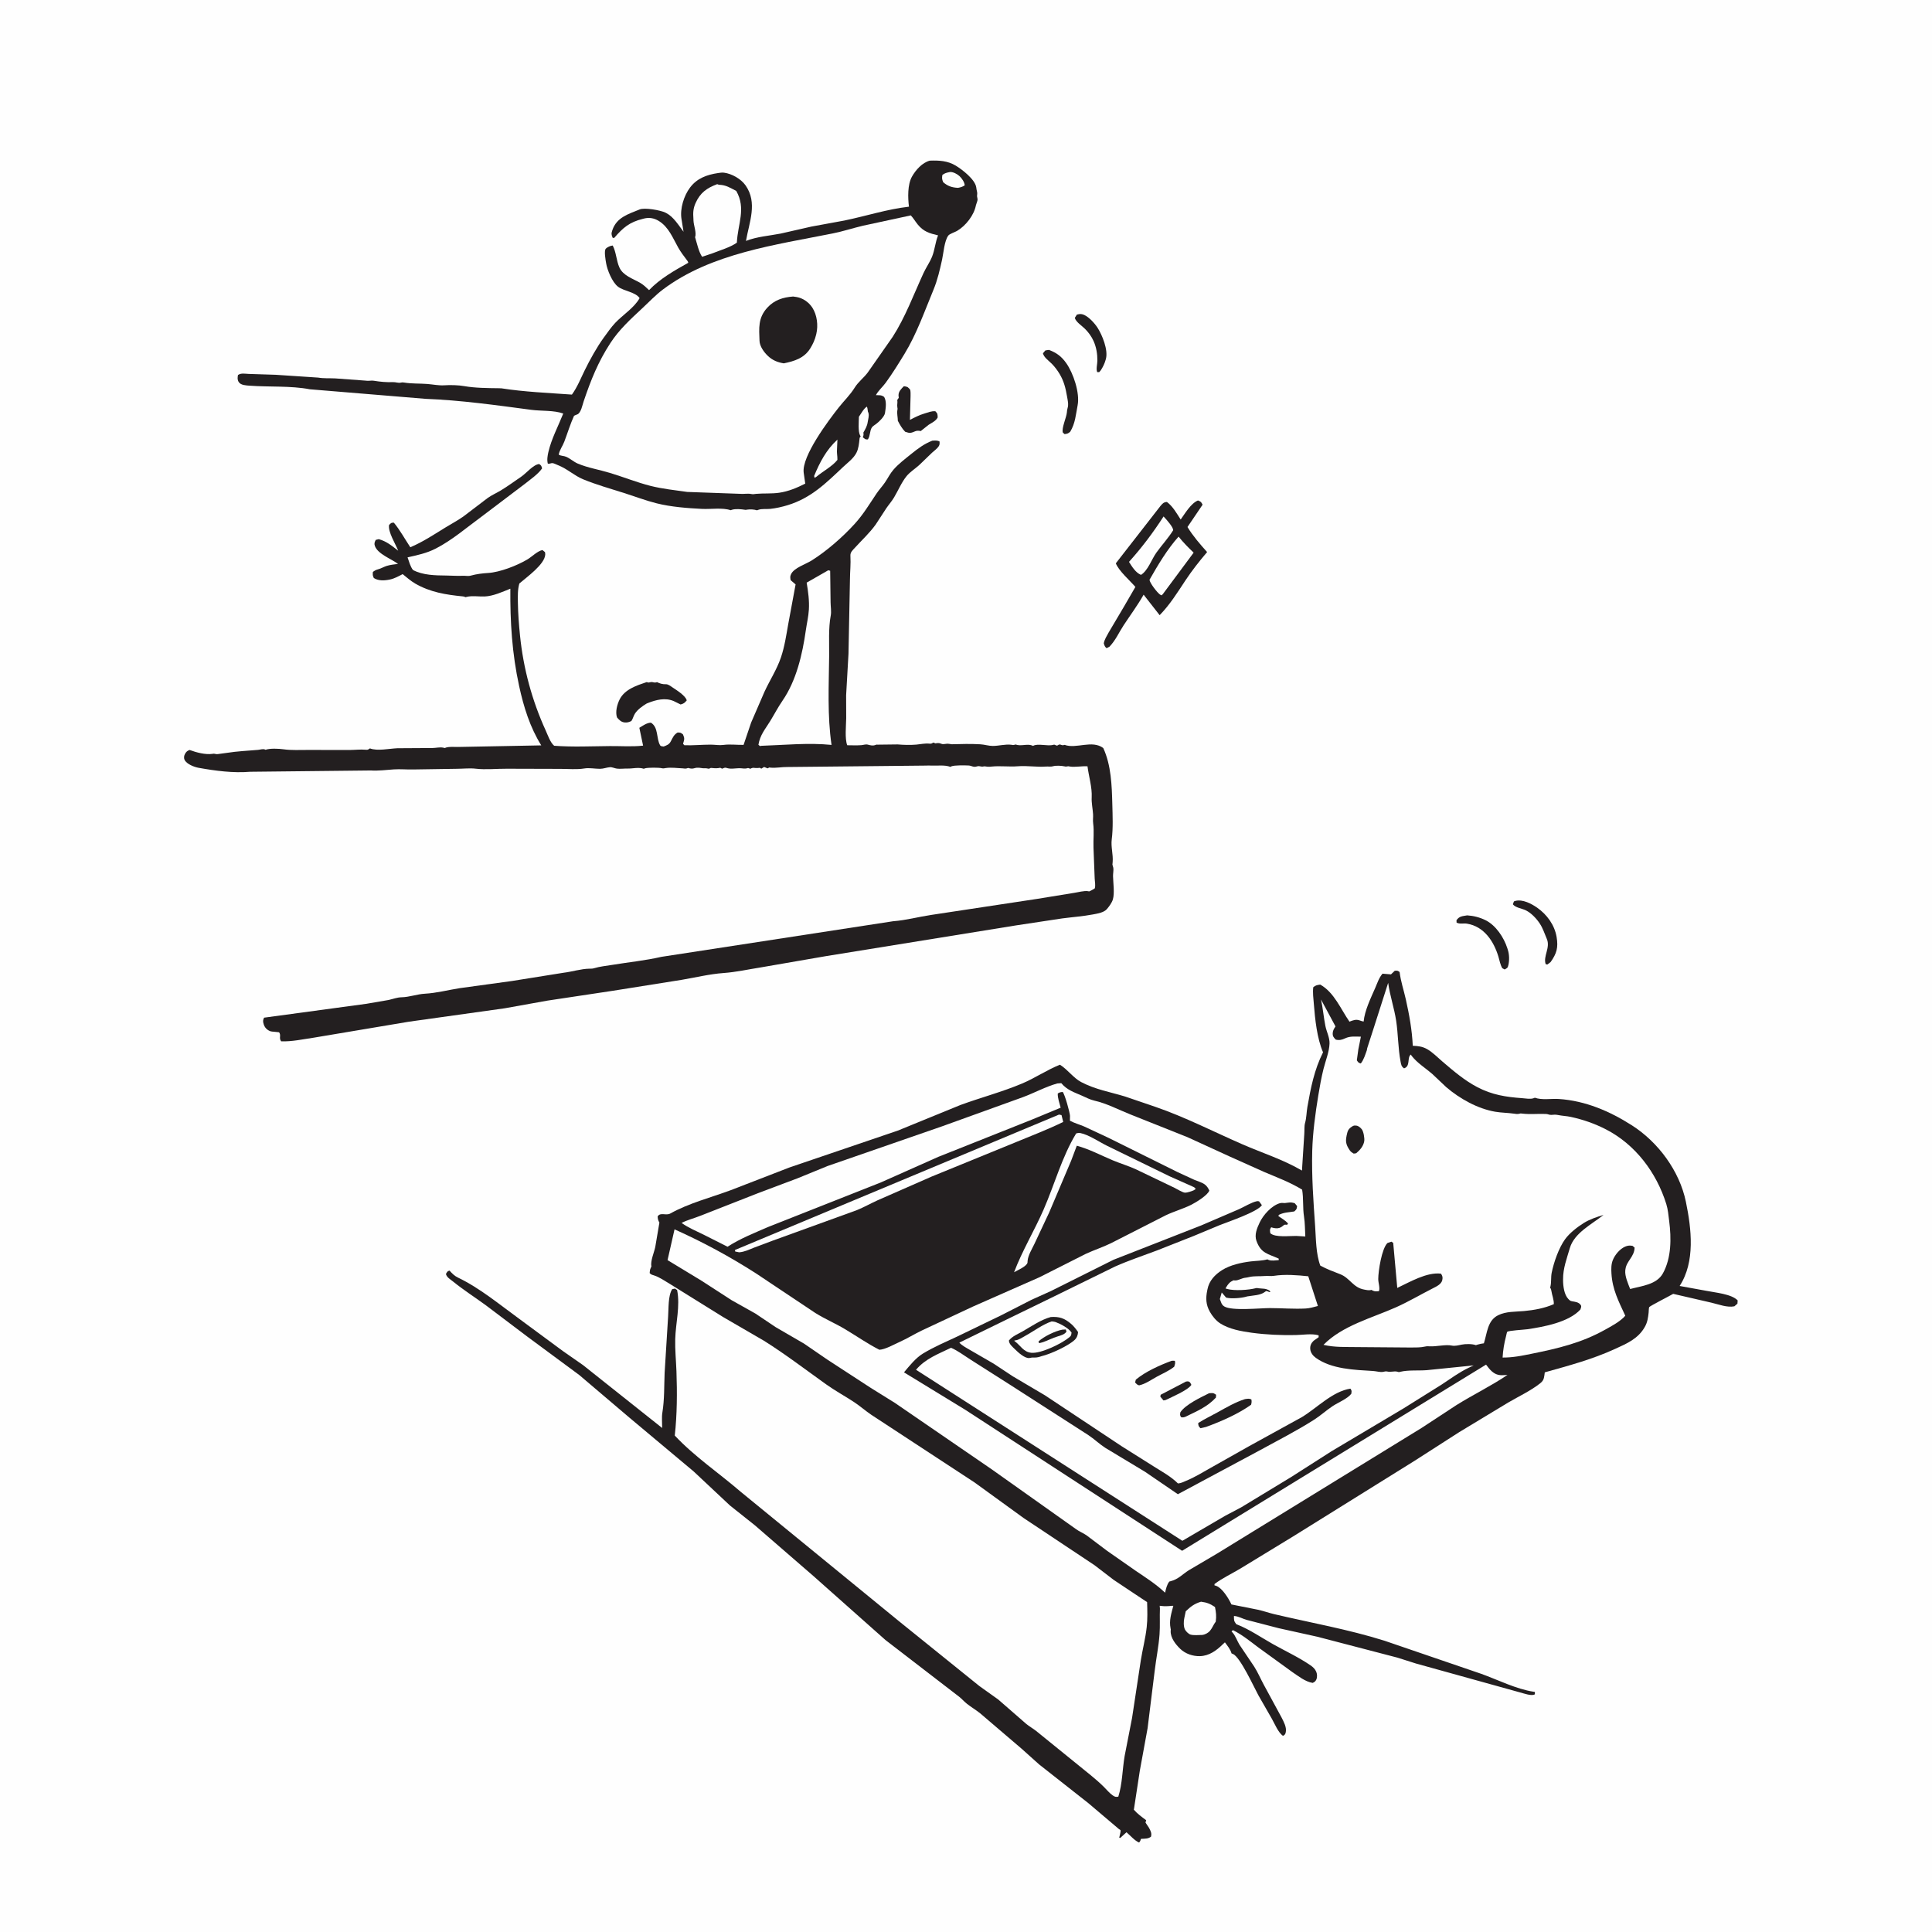
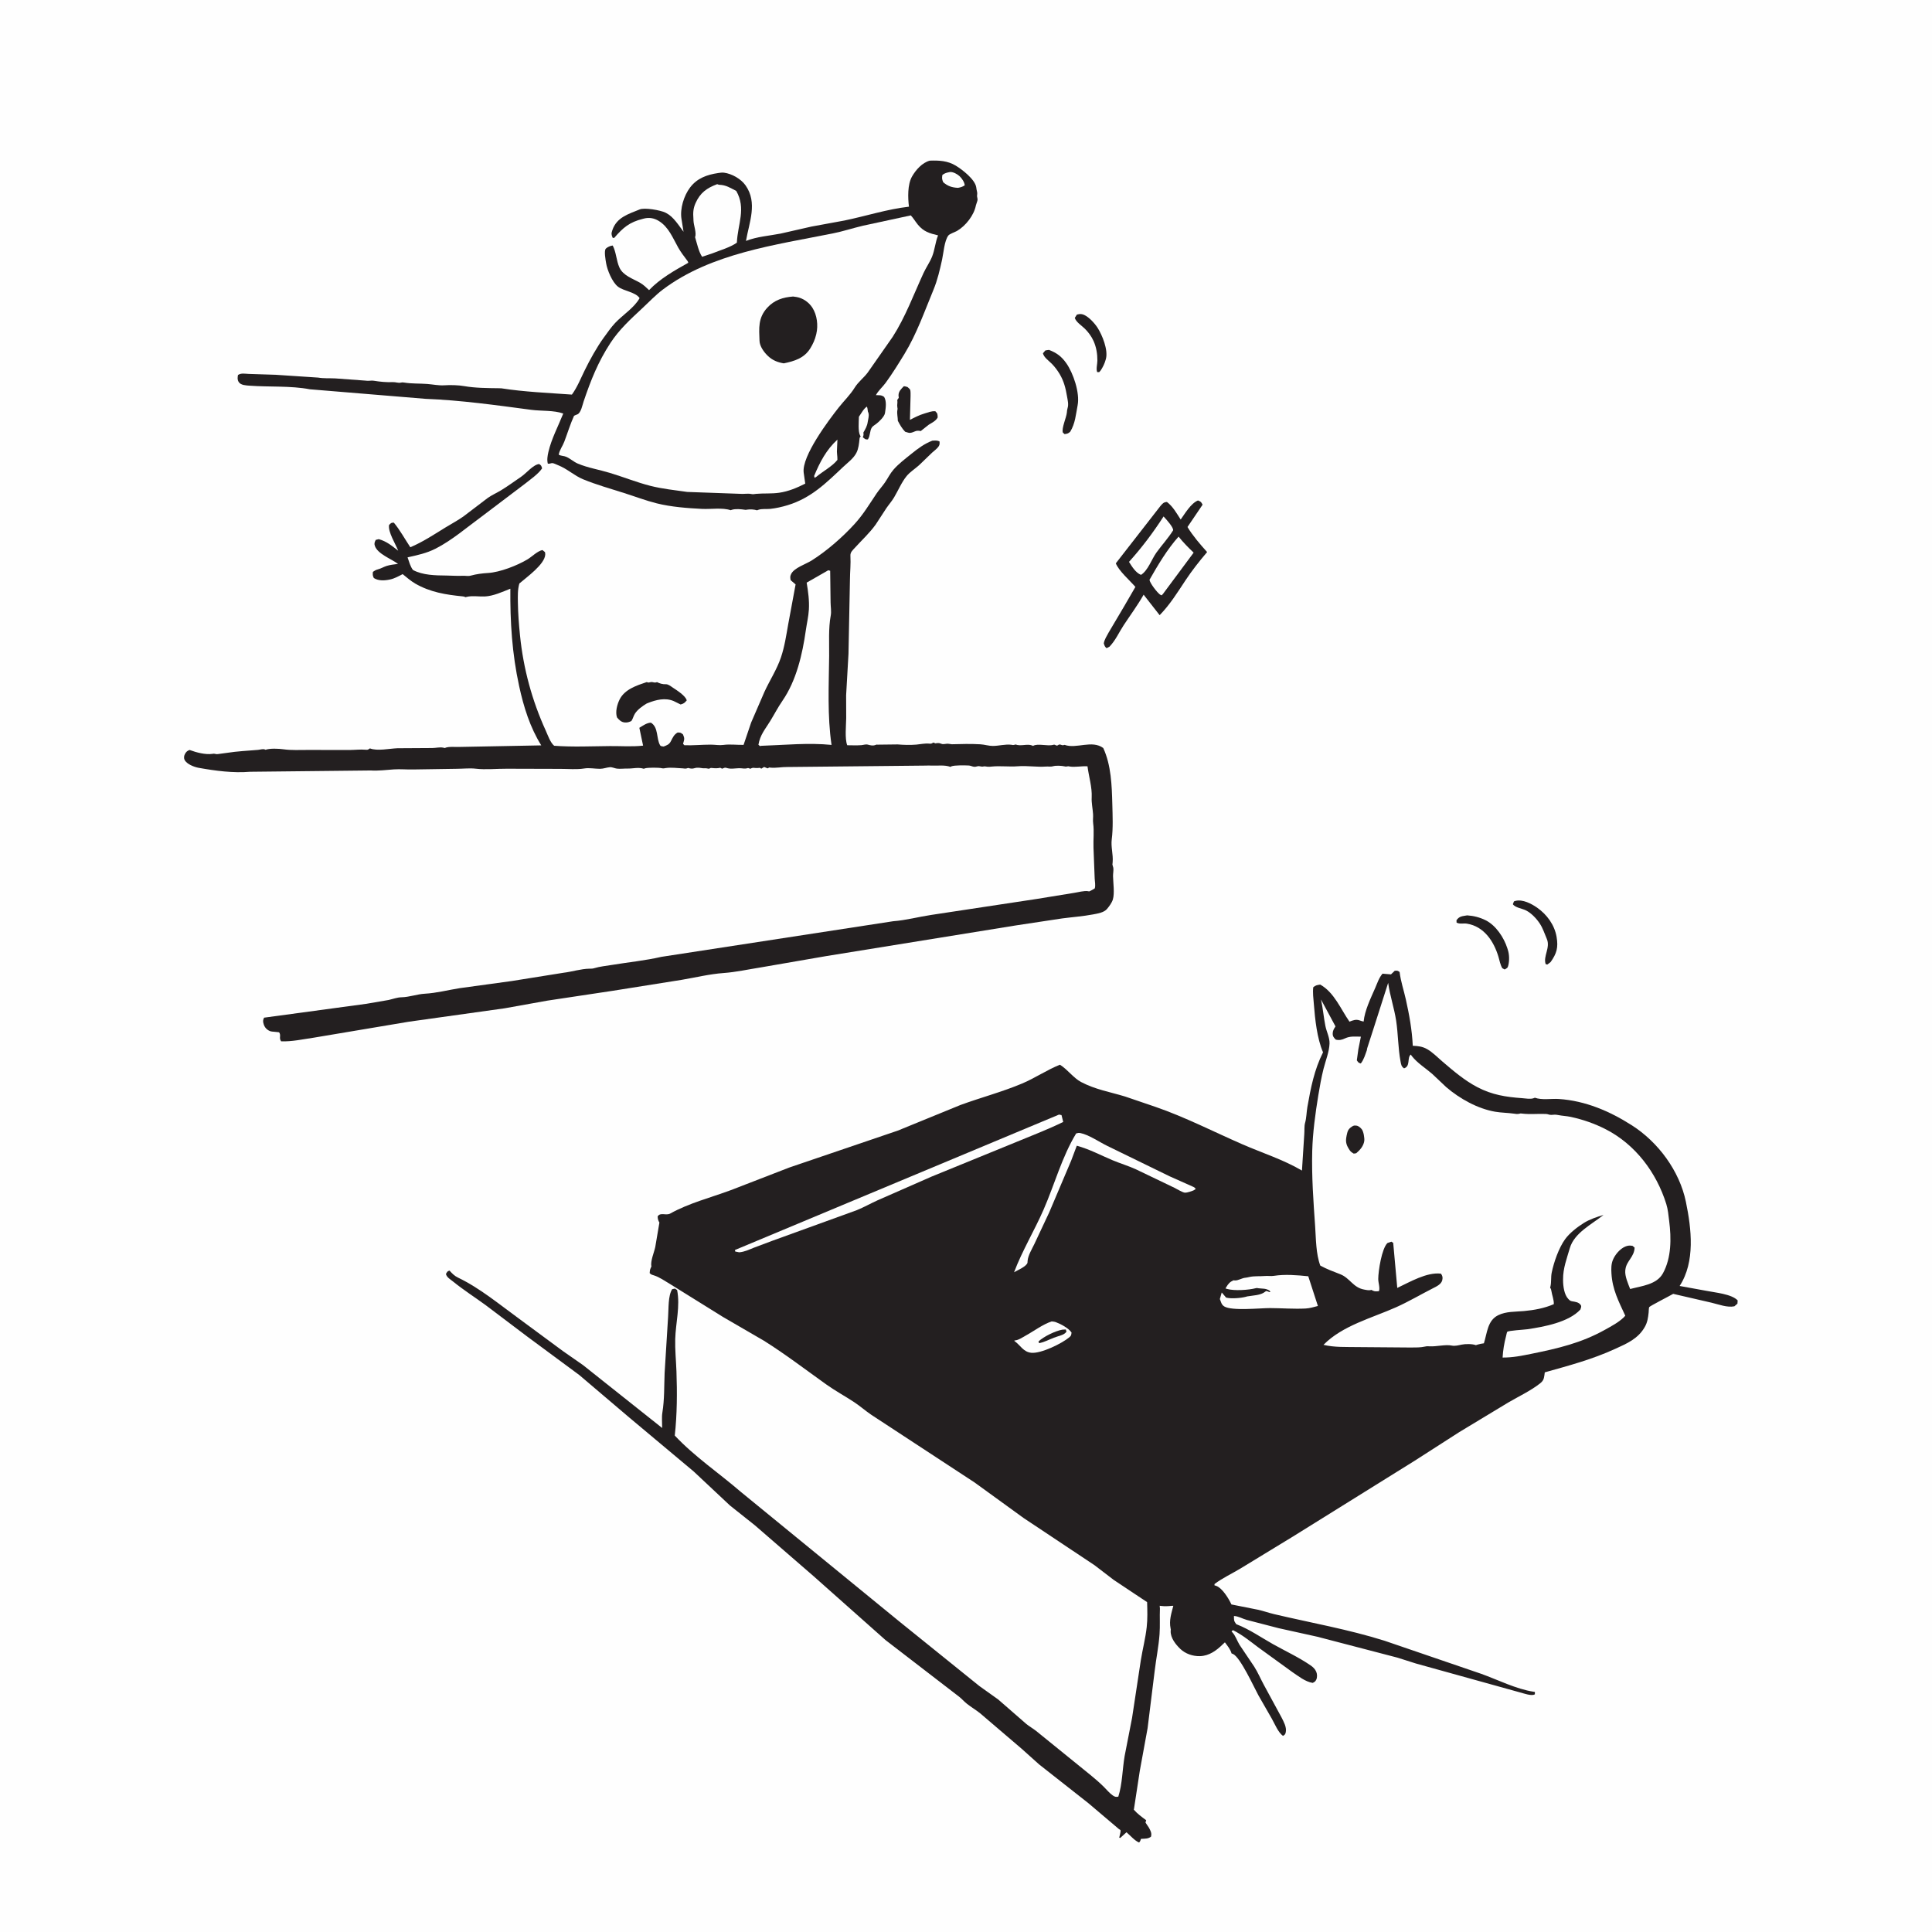
<svg xmlns="http://www.w3.org/2000/svg" version="1.1" style="display: block;" viewBox="0 0 2048 2048" width="1024" height="1024">
  <path transform="translate(0,0)" fill="rgb(254,254,254)" d="M -0 -0 L 2048 0 L 2048 2048 L -0 2048 L -0 -0 z" />
  <path transform="translate(0,0)" fill="rgb(35,31,32)" d="M 1141.55 333.5 C 1143.68 332.99 1145.13 332.609 1147.32 333.153 C 1153.29 334.642 1160.4 342.651 1163.5 347.494 C 1168.48 355.299 1174.76 370.873 1172.36 380.237 L 1172 381.5 C 1170.84 385.668 1169.22 388.846 1166.91 392.5 L 1165.19 394.5 L 1163.11 394.5 C 1161.68 391.301 1163.25 385.922 1163.27 382.333 C 1163.32 375.165 1162.18 368.162 1159.25 361.566 C 1157.1 356.723 1153.66 352.027 1149.87 348.332 C 1146.47 345.025 1140.68 341.396 1139.32 337 L 1141.55 333.5 z" />
  <path transform="translate(0,0)" fill="rgb(35,31,32)" d="M 1604.85 955.5 L 1606.59 954.935 C 1614.22 953.143 1623.37 957.942 1629.37 962.129 C 1639.81 969.414 1647.92 980.478 1650.06 993.199 C 1651.96 1004.46 1650.2 1010.69 1643.67 1019.87 L 1640.3 1022.42 L 1638.5 1022.07 C 1635.53 1013.83 1643.7 1004.49 1639.7 995.318 C 1637.25 989.688 1635.67 984.198 1632.21 978.984 C 1628.7 973.68 1623.37 968.021 1617.64 965.086 C 1613.59 963.012 1606.23 962.253 1603.7 958.5 L 1604.85 955.5 z" />
  <path transform="translate(0,0)" fill="rgb(35,31,32)" d="M 1555.25 970.325 C 1562.1 970.759 1568.68 972.437 1574.85 975.515 C 1585.75 980.963 1594.19 993.796 1597.81 1005.1 L 1598.35 1006.84 C 1599.96 1011.62 1600.1 1018.04 1598.95 1023 C 1598.23 1026.16 1597.67 1026.13 1595 1027.69 L 1592.5 1026.33 C 1590.36 1022.75 1589.6 1018.15 1588.4 1014.15 C 1583.53 997.886 1573.17 982.028 1555 979.112 C 1551.3 978.518 1547.45 979.843 1544.03 978 L 1543.93 975.5 C 1547.03 971.039 1550.12 971.266 1555.25 970.325 z" />
  <path transform="translate(0,0)" fill="rgb(35,31,32)" d="M 958.015 409.5 C 959.284 409.365 960.711 409.934 961.948 410.241 C 962.877 411.182 964.112 411.899 964.737 413.065 C 965.404 414.309 965.228 418.514 965.235 419.965 L 964.558 445.087 C 969.58 442.503 974.432 439.964 979.873 438.367 C 983.816 437.21 987.328 435.597 991.5 435.95 C 994.122 438.574 993.752 438.951 993.986 442.5 C 992.129 446.183 987.894 448.116 984.495 450.236 L 976 456.95 C 970.389 455.556 969.395 458.475 964.5 458.891 C 963.326 458.991 960.752 457.984 959.5 457.681 C 956.079 454.166 954.029 450.369 951.747 446.097 C 951.735 442.369 950.638 438.547 951.234 434.883 C 951.547 432.963 951.59 433.817 951.206 431.562 C 950.753 428.897 951.687 427.057 951.126 424 L 952.71 421.713 L 952.461 419.063 C 952.443 414.934 955.351 412.248 958.015 409.5 z" />
  <path transform="translate(0,0)" fill="rgb(35,31,32)" d="M 1108.1 371.5 C 1109.35 371.195 1110.72 371.091 1112 370.914 C 1120.06 374.038 1125.17 377.753 1130.23 384.886 C 1137.73 395.468 1144.88 416.537 1142.33 429.614 C 1140.4 439.552 1139.88 448.671 1134.5 457.618 C 1132.43 459.56 1131.28 459.811 1128.5 460.191 L 1126.64 458.5 C 1125.22 453.701 1130.38 442.824 1130.94 437.23 C 1131.09 435.713 1131.14 434.356 1131.61 432.898 C 1132.98 428.604 1131.8 424.332 1131.06 420 C 1129.61 411.513 1127.82 404.2 1123.38 396.68 C 1121.05 392.736 1118.2 388.912 1114.99 385.648 C 1111.91 382.518 1106.53 378.871 1105.55 374.5 L 1108.1 371.5 z" />
  <path transform="translate(0,0)" fill="rgb(35,31,32)" d="M 685.473 723.065 C 687.908 723.631 686.96 723.696 689.354 723.156 C 692.494 722.449 693.089 724.323 696.5 723.077 C 699.238 724.546 702.655 725.477 705.778 725.316 C 708.275 725.187 710.821 727.306 712.903 728.688 C 717.215 731.551 726.988 737.654 727.953 742.5 C 725.51 745.185 725.135 745.72 721.5 746.782 L 714.096 743.147 C 705.141 739.335 695.41 741.816 686.812 745.233 L 685.484 745.774 C 681.204 748.294 675.717 752.252 673.053 756.5 C 671.497 758.979 670.972 761.766 669.291 764.312 C 667.012 765.392 665.192 766.024 662.624 765.87 C 658.655 765.632 656.486 763.376 654.055 760.5 C 652.081 754.725 654.14 746.804 656.833 741.441 C 662.223 730.707 674.848 726.625 685.473 723.065 z" />
  <path transform="translate(0,0)" fill="rgb(35,31,32)" d="M 1269.91 530.5 C 1273.14 531.879 1273.14 531.909 1274.8 535 L 1258.78 558.654 C 1264.47 568.058 1272.27 577.072 1279.6 585.222 C 1271.74 594.35 1263.51 604.867 1256.85 614.898 C 1248.05 628.144 1240.45 640.613 1229.28 652.121 L 1212.29 630.392 C 1205.93 641.655 1198.23 651.98 1191.14 662.768 C 1185.92 670.704 1182.8 678.432 1176.11 685.5 C 1175.15 686.111 1174.02 686.569 1173 687.066 C 1170.97 685.42 1170.92 684.51 1170.06 682 C 1170.72 677.947 1173.23 674.191 1175.15 670.586 L 1191.32 643.264 L 1203.57 622.15 C 1197.66 615.317 1186.01 605.257 1182.81 597.148 L 1230.01 536.5 C 1232.42 533.763 1233.31 532.366 1237 532.095 C 1243.33 536.877 1247.31 544.154 1251.57 550.731 C 1256.17 544.277 1262.38 533.579 1269.91 530.5 z" />
  <path transform="translate(0,0)" fill="rgb(254,254,254)" d="M 1233.43 547.476 L 1234.62 548.76 C 1237.01 551.395 1243.77 558.857 1243.59 562.102 C 1238.32 570.61 1231.58 577.752 1225.79 585.84 C 1220.8 592.796 1216.88 604.85 1209.5 609.385 C 1203.88 607.135 1199.89 600.568 1196.78 595.607 C 1210.46 580.427 1222.33 564.641 1233.43 547.476 z" />
  <path transform="translate(0,0)" fill="rgb(254,254,254)" d="M 1249.34 568.822 C 1254.26 575.008 1259.59 580.386 1265.31 585.823 L 1232.87 629.5 L 1231.4 631.097 L 1229.7 630.3 C 1226.54 628.023 1219.03 618.292 1218.51 614.626 C 1227.52 598.833 1237.2 582.454 1249.34 568.822 z" />
  <path transform="translate(0,0)" fill="rgb(35,31,32)" d="M 988.298 467.119 C 991.312 467.037 993.274 466.582 995.973 468 C 996.031 470.158 996.239 471.276 995.005 473.172 C 993.347 475.718 990.233 477.811 987.995 479.89 L 974.225 493.154 C 970.069 496.908 964.694 500.251 961.145 504.551 C 955.833 510.986 952.088 519.967 947.807 527.185 C 945.373 531.29 942.3 534.729 939.612 538.627 L 928.232 556.089 C 921.598 565.266 913.634 572.482 906.126 580.772 C 903.681 583.471 901.233 585.381 901.475 589.295 C 901.996 597.694 901.006 606.294 900.975 614.752 L 899.433 693.086 L 896.929 737 L 897.008 761.403 C 896.88 769.398 895.408 782.734 898.076 789.99 C 902.977 790.01 908.121 790.26 913 789.903 C 915.241 789.739 917.64 788.755 919.837 789.319 C 922.482 789.996 924.835 790.723 927.537 789.861 C 929.64 789.19 928.405 789.308 930.821 789.366 L 951.5 789.117 C 957.835 789.675 965.037 789.866 971.402 789.313 C 975.818 788.929 980.742 787.779 985.156 788.28 C 987.425 788.537 987.528 788.138 989.5 787.126 L 991.5 788.004 C 993.97 787.61 995.398 787.375 997.75 788.396 C 1000.32 789.513 1002.66 787.972 1005.89 788.5 L 1009 788.934 C 1019.1 788.638 1029.11 788.411 1039.27 788.99 C 1043.74 789.244 1048.01 790.737 1052.5 790.728 C 1058.82 790.715 1066.04 788.62 1072.16 789.502 C 1074.12 789.785 1073.72 789.946 1075.53 789.508 L 1076.5 789.174 C 1082.13 791.371 1088.76 788.176 1094.08 790.223 L 1095 790.711 C 1099.99 787.674 1110.36 791.289 1116.39 789.575 C 1118.75 788.904 1118.53 790.287 1120.5 790.312 C 1121.41 790.323 1122.09 789.202 1123 789.214 C 1125.69 789.251 1125.25 790.627 1128.5 789.577 C 1140.89 794.163 1157.54 784.026 1169.5 792.936 C 1177.93 811.242 1178.58 832.622 1179.1 852.5 C 1179.41 864.588 1180.04 877.761 1178.5 889.728 C 1177.47 897.759 1180.14 905.796 1179.47 913.811 L 1179.22 916.5 L 1180.17 920 C 1180.56 922.574 1179.81 925.984 1179.86 928.705 C 1179.99 935.628 1181.67 946.965 1179.67 953.5 C 1178.56 957.127 1175.86 960.652 1173.48 963.533 C 1170.33 967.338 1163.62 968.391 1158.92 969.28 C 1148 971.346 1136.92 972.129 1125.91 973.574 L 1077 980.966 L 875.68 1013.52 L 806.403 1025.5 C 793.333 1027.55 780.217 1030.5 767 1031.45 C 752.246 1032.51 737.306 1036.18 722.688 1038.65 L 650 1050.21 L 580.256 1060.71 L 535 1068.83 L 433.5 1083.04 L 332.854 1099.94 C 321.454 1101.57 309.497 1104.28 298 1103.84 C 295.33 1100.09 298.298 1097.72 295.853 1094.25 L 291 1093.74 C 289.392 1093.58 287.502 1093.57 286 1092.92 C 282.721 1091.49 280.543 1089.06 279.5 1085.66 C 278.635 1082.84 278.637 1081.32 279.926 1078.77 L 388.5 1064.05 L 412 1060.01 C 416.387 1059.03 421.047 1057.24 425.549 1057.16 C 433.987 1057 442.148 1053.82 450.34 1053.38 C 462.696 1052.71 475.086 1049.42 487.295 1047.5 L 542.5 1039.93 L 597.324 1031.16 C 606.395 1030.09 615.85 1026.97 624.957 1026.84 C 626.814 1026.82 627.937 1026.91 629.773 1026.35 C 635.897 1024.5 642.669 1023.85 649 1022.81 C 666.199 1019.99 684.197 1018.21 701.133 1014.29 L 946.715 976.557 C 960.291 975.55 973.757 971.858 987.21 969.848 L 1099.07 952.908 L 1138.65 946.467 C 1143.01 945.828 1149.06 944.046 1153.37 944.689 L 1154.5 944.97 C 1156.66 944.077 1158.51 942.941 1160.5 941.74 C 1161.49 938.44 1160.53 934.471 1160.4 931 L 1159.15 898.582 C 1158.83 890.33 1159.93 881.09 1158.82 873 C 1158.3 869.222 1158.93 866.708 1158.69 863.027 C 1158.32 857.166 1156.93 851.156 1157.24 845.286 C 1157.8 834.593 1154.15 823.049 1152.79 812.322 C 1146.87 811.888 1139.43 813.483 1133.99 812.539 C 1132.01 812.196 1133.01 812.193 1131.05 812.448 C 1129.37 812.666 1130.14 812.735 1128.71 812.42 C 1125.34 811.679 1119.33 811.302 1116.05 812.307 C 1113.89 812.972 1111.27 812.4 1108.91 812.575 C 1098.81 813.327 1088.95 811.463 1079 812.268 C 1069.75 813.017 1060.22 811.651 1051.02 812.601 C 1049.62 812.745 1048.31 812.911 1046.9 812.747 L 1043.82 812.346 C 1042.55 812.333 1041.84 812.833 1040.47 812.596 C 1038.45 812.247 1037.39 811.847 1035.34 812.494 C 1031.69 813.646 1030.11 811.642 1026.75 811.464 C 1022.94 811.264 1011.81 811.064 1008.6 812.321 L 1007.5 812.919 C 1001.51 810.665 993.833 811.804 987.5 811.581 C 985.472 811.51 983.787 811.365 981.745 811.559 L 834.75 813.06 C 828.712 812.928 822.435 814.385 816.5 813.702 L 815.5 813.55 L 813.693 814.5 L 810 813.017 L 807 814.828 L 805.5 813.893 C 803.969 814.075 802.509 814.276 800.965 814.118 C 799.227 813.94 798.188 813.673 796.5 814.382 L 795.5 814.928 L 793 814.121 C 789.197 815.34 787.117 814.236 783.326 814.332 C 778.464 814.454 774.528 815.548 769.825 813.929 C 768.311 813.408 766.985 814.333 765.5 814.851 L 763.5 813.871 C 760.361 814.591 757.922 814.449 754.721 814.108 C 753.109 813.936 752.918 814.244 751.5 814.915 L 748.64 814.409 L 745.5 814.418 C 742.038 814.05 739.882 813.271 736.326 814.277 C 734.158 814.89 732.86 814.92 730.662 814.384 L 729.5 814.061 C 727.951 814.631 727.155 814.857 725.474 814.689 L 723.953 814.5 C 717.949 814.298 711.708 813.261 705.631 814.183 C 704.077 814.418 703.285 814.745 701.688 814.361 C 698.385 813.565 686.904 813.536 683.61 814.489 L 682.5 814.936 C 676.699 813.029 671.062 814.828 665.149 814.708 C 661.573 814.636 657.47 815.2 654 814.785 C 651.531 814.49 649.026 813.075 646.541 813.261 C 642.961 813.529 639.798 814.971 636 814.972 C 630.484 814.973 624.717 813.722 619.25 814.623 C 611.363 815.923 602.263 815.03 594.172 815.046 L 537.344 814.887 C 526.886 814.819 514.563 816.075 504.338 814.858 C 498.056 814.111 491.102 814.91 484.73 814.951 L 438.436 815.666 C 431.511 815.87 424.193 815.116 417.379 815.594 C 409.976 816.113 400.415 817.29 393.126 816.729 L 265 818.108 C 247.075 819.624 228.197 817.078 210.5 813.91 C 205.876 813.083 197.847 810.003 195.691 805.5 C 194.653 803.331 195.064 801.028 196.206 799 C 197.442 796.807 198.688 795.801 201 795 C 208.142 797.659 217.722 800.213 225.373 799.113 L 226.5 798.939 C 228.072 799.007 229.038 799.6 230.719 799.384 L 240.5 798.067 C 251.416 796.344 262.511 795.828 273.5 794.9 C 275.893 794.698 278.194 793.704 280.571 794.385 L 281.5 794.792 C 286.307 793.128 295.335 793.565 300.515 794.286 C 309.07 795.476 318.043 794.926 326.674 794.961 L 370.696 795.02 C 376.201 794.991 382.035 794.243 387.469 794.736 C 390.176 794.982 389.968 794.661 392.175 793.324 C 399.921 796.403 412.896 793.49 421.264 793.162 L 458.327 792.935 C 462 792.909 466.299 791.799 469.812 792.54 L 471.5 792.935 C 475.505 790.929 483.975 792.144 488.706 791.752 L 573.758 790.133 C 561.735 770.765 555.148 749.463 550.326 727.347 C 542.754 692.621 540.732 659.398 540.984 624.044 C 532.689 627.375 522.739 631.938 513.73 632.288 C 507.788 632.519 500.49 631.279 494.804 632.694 L 493.5 633.046 C 491.749 632.375 492.112 632.353 490.653 632.209 C 472.56 630.42 456.037 627.815 439.976 618.505 C 435.334 615.814 431.015 611.944 426.824 608.591 C 422.557 610.832 418.251 613.248 413.5 614.273 C 407.774 615.508 401.222 615.925 396.279 612.735 C 394.96 609.965 395.029 609.343 395.276 606.252 C 397.17 604.884 398.487 604.085 400.761 603.489 C 403.933 602.658 406.565 600.988 409.635 599.973 C 413.503 598.695 417.897 598.322 421.929 597.756 C 414.979 592.466 400.414 587.379 397.371 578.682 C 396.465 576.091 397.159 574.622 398.293 572.31 L 401.5 571.525 C 409.763 573.784 415.478 578.613 422.111 583.791 C 419.29 576.498 411.134 563.854 412.418 556.5 C 414.631 554.383 414.492 554.031 417.5 554.026 C 423.986 561.838 429.294 571.594 434.953 580.109 C 447.831 574.717 460.193 566.54 472.069 559.225 C 478.358 555.352 484.993 551.862 491.037 547.611 L 517.011 527.855 C 521.537 524.673 526.329 522.629 531 519.811 C 538.336 515.386 545.473 510.093 552.583 505.262 C 558.017 501.57 565.247 492.51 571.5 491.899 C 573.925 493.494 573.782 493.688 574.652 496.5 C 570.343 502.735 562.372 508.087 556.458 512.853 L 510.316 547.771 C 494.689 559.215 479.064 572.748 461.773 581.574 C 452.202 586.46 442.415 588.497 432.032 590.816 C 433.605 595.23 434.905 600.523 437.802 604.232 C 448.224 609.818 461.652 609.982 473.176 610.089 C 479.066 610.144 484.604 610.64 490.5 610.352 C 493.614 610.201 496.096 611.01 499.286 610.121 C 505.057 608.511 511.377 607.74 517.359 607.383 C 529.974 606.632 548.111 599.526 559 593.062 C 563.854 590.179 569.598 584.175 575 583.075 L 577.692 585.255 C 577.859 586.24 578.025 586.829 577.983 587.789 C 577.513 598.294 558.257 611.797 550.526 618.546 C 548.66 625.109 548.89 631.726 548.979 638.475 C 549.135 650.371 550.055 661.916 551.246 673.735 C 554.759 708.597 563.968 742.608 578.517 774.466 C 580.701 779.249 583.322 787.166 587.434 790.531 C 606.873 792.01 627.175 791.036 646.709 790.87 C 658.3 790.771 670.192 791.724 681.706 790.392 L 677.73 771.505 C 681.374 769.286 685.648 766.167 690 766.058 C 698.184 771.083 695.508 782.566 699.689 789.927 C 700.472 791.306 702.05 791.073 703.5 791.349 C 707.045 789.925 709.31 789.286 711.164 785.696 C 713.099 781.948 714.471 778.621 718.295 776.5 C 721.447 776.5 721.489 776.563 723.987 778.5 C 725.967 783.062 725.414 783.62 724.069 788.5 L 725.5 789.993 C 734.989 790.302 744.125 789.336 753.477 789.35 C 757.874 789.357 762.46 790.269 766.805 789.661 C 773.568 788.714 781.279 789.742 788.224 789.6 L 796.211 766 L 810.344 733.359 C 815.993 721.067 823.542 709.658 827.888 696.722 C 831.726 685.294 833.391 673.783 835.487 662 L 843.364 619.5 L 838.095 615 C 837.681 612.318 837.358 611.208 838.552 608.643 C 841.676 601.933 854.057 598.126 860.389 594.145 C 876.329 584.124 893.215 569.384 905.893 555.446 C 915.277 545.13 921.539 534.483 929.222 523.078 C 931.93 519.057 935.293 515.498 938.045 511.493 C 941.208 506.89 943.505 501.995 947.23 497.743 C 952.69 491.51 959.598 486.343 966.025 481.149 C 973.14 475.398 979.732 470.456 988.298 467.119 z" />
  <path transform="translate(0,0)" fill="rgb(254,254,254)" d="M 877.999 604.5 L 880.021 605.047 L 880.448 638.47 C 880.489 642.879 881.43 648.239 880.615 652.522 C 878.069 665.892 879.086 681.833 878.935 695.49 C 878.591 726.638 876.929 758.783 881.461 789.637 C 857.133 787.178 831.964 789.746 807.601 790.535 L 805.5 790.828 L 803.961 789.5 C 805.741 778.908 811.066 773.148 816.416 764.41 C 820.946 757.012 824.55 749.939 829.5 742.74 C 844.223 721.327 850.607 693.495 854.209 668.156 C 855.255 660.804 856.969 653.774 857.434 646.311 C 858.03 636.738 856.677 627.035 855.094 617.62 L 877.999 604.5 z" />
  <path transform="translate(0,0)" fill="rgb(35,31,32)" d="M 985.65 170.291 C 995.448 169.931 1004.57 170.392 1013.19 175.618 C 1020.08 179.798 1033.33 190.043 1034.8 198.281 C 1034.97 199.211 1035.02 200.164 1035.24 201.081 C 1035.74 203.074 1036.11 204.611 1035.79 206.679 C 1035.35 209.478 1036.94 210.257 1035.88 213.435 L 1034.5 217.665 C 1032.56 228.048 1023.76 239.428 1014.42 244.829 C 1012.4 245.998 1006.59 247.942 1005.31 249.625 C 1001.05 255.237 1000.2 268.154 998.663 275.169 C 996.271 286.058 993.789 296.888 989.505 307.21 C 980.101 329.87 971.715 353.957 958.886 375 C 952.668 385.199 945.8 396.307 938.732 405.933 C 935.539 410.281 930.972 414.117 928.5 418.888 C 932.231 419.02 934.195 418.52 937.241 420.784 C 940.095 425.681 938.898 432.542 938.113 437.908 C 937.588 441.495 931.868 447.099 928.877 449.308 C 927.651 450.213 925.173 451.766 924.331 452.968 C 921.784 456.608 922.71 461.736 919.993 465.806 C 917.159 466.1 916.759 465.101 914.578 463.5 C 915.589 461.418 915.437 460.844 915.24 458.5 C 917.32 454.84 919.209 451.646 919.805 447.398 C 920.224 444.408 921.479 440.774 920.602 437.832 C 919.659 434.668 920.364 438.59 919.782 434.685 C 919.41 432.191 919.739 433.709 919 431.034 C 915.751 432.795 912.685 438.664 910.478 441.772 C 910.394 446.926 909.415 457.185 911.727 461.602 L 912.362 462.5 C 911.271 464.136 911.289 463.623 911.128 465.206 C 910.625 470.149 910.139 475.566 907.806 480.064 C 904.708 486.038 898.698 490.34 893.901 494.855 C 875.574 512.106 859.974 527.829 835.045 535.489 C 829.217 537.28 822.396 538.837 816.336 539.44 C 812.375 539.833 807.505 539.11 803.794 540.45 L 802.5 540.956 C 799.269 539.951 795.116 539.706 791.784 540.258 C 790.1 540.537 790.971 540.591 789.386 540.338 C 785.553 539.726 779.7 539.223 775.985 540.352 L 774.5 540.852 C 765.916 537.902 753.612 539.912 744.306 539.455 C 728.67 538.688 711.268 537.352 696.135 533.56 C 684.427 530.627 673.138 526.29 661.638 522.652 C 647.214 518.088 632.316 513.867 618.305 508.143 C 608.659 504.202 601.296 496.905 591.546 493.123 C 590.059 492.547 586.865 490.898 585.5 490.904 C 583.675 490.913 583.016 491.843 580.723 491.5 C 579.627 487.603 580.423 482.993 581.328 479.084 C 584.548 465.179 591.792 451.602 597.072 438.366 C 587.173 434.778 573.735 435.837 563.245 434.446 C 525.988 429.506 488.641 424.239 451 422.775 L 328.499 412.665 C 308.07 408.754 285.401 410.401 264.593 408.834 C 260.951 408.559 255.278 408.424 253.084 405 C 251.457 402.461 251.831 400.254 252.269 397.5 C 255.731 395.223 259.553 396.222 263.61 396.369 L 292.176 397.284 L 337.263 400.268 C 343.09 401.283 349.407 400.828 355.36 401.121 L 386.834 403.438 C 388.336 403.589 389.648 403.72 391.17 403.625 C 393.061 403.507 394.688 403.337 396.582 403.65 C 402.962 404.705 410.048 405.366 416.502 405.07 C 419.326 404.941 422.046 406.166 424.588 405.645 C 426.205 405.314 426.617 405.228 428.238 405.5 C 436.479 406.884 444.701 406.387 453 407.029 C 458.7 407.469 465.298 408.824 470.922 408.439 C 477.331 408.001 485.914 408.193 492.206 409.314 C 503.474 411.321 517.024 411.41 528.525 411.543 L 531.5 411.638 C 555.735 415.439 581.614 416.508 606.243 418.28 C 611.902 410.517 615.549 401.253 619.764 392.655 C 625.427 381.103 632.725 367.918 640.234 357.583 C 643.925 352.502 647.923 346.767 652.231 342.202 C 660.071 333.891 672.578 326.039 678.01 316 C 673.49 309.433 661.282 308.683 655.044 303.846 C 648.957 299.127 643.665 286.157 642.5 278.946 C 641.984 275.752 640.045 265.678 642.263 263.5 C 643.932 261.86 647.207 260.448 649.5 260.264 C 653.294 267.405 653.268 276.144 656.613 283.57 C 660.494 292.184 670.844 295.375 678.48 299.748 C 682.074 301.806 685.039 304.723 688.038 307.542 C 699.604 295.409 715.089 286.662 729.622 278.552 C 729.015 276.737 729.407 277.44 728.2 275.84 C 724.93 271.501 721.658 267.241 718.97 262.5 C 713.146 252.229 708.832 240.602 698.264 234.169 C 693.431 231.227 688.295 230.276 682.773 231.644 L 681.5 231.974 C 667.304 235.479 660.517 241.225 651.092 252.19 L 649.5 252.144 C 647.991 248.775 647.905 247.571 649.111 244 C 653.741 230.294 666.218 226.909 678.05 222.023 C 683.38 219.823 700.052 222.812 705.279 225.349 L 706.5 225.991 C 714.004 229.883 719.533 239.044 724.568 245.666 L 722.718 234 L 722.396 232.112 C 720.649 221.257 724.928 207.522 731.419 198.881 C 738.911 188.907 749.341 185.223 761.164 183.444 C 763.275 183.126 765.358 182.779 767.5 183.055 C 775.768 184.118 785.407 189.585 790.248 196.415 C 803.337 214.882 794.201 235.535 790.756 255.389 C 802.691 250.746 815.142 250.013 827.568 247.597 L 860.136 240.183 L 894.966 233.793 C 917.898 229.091 940.212 221.753 963.527 219.093 C 962.351 209.575 961.924 195.652 966.778 187.111 C 970.777 180.075 977.662 172.361 985.65 170.291 z" />
  <path transform="translate(0,0)" fill="rgb(254,254,254)" d="M 1006.23 182.5 L 1007.3 182.325 C 1010.54 182.221 1014.82 184.545 1017.15 186.734 C 1019.68 189.118 1022.43 193.065 1022.63 196.5 C 1020.07 198.108 1018.41 198.601 1015.5 199.116 C 1009.17 198.832 1004.64 197.324 999.818 193.142 C 998.484 189.769 998.433 189.099 998.931 185.5 C 1001.39 183.584 1003.27 183.106 1006.23 182.5 z" />
  <path transform="translate(0,0)" fill="rgb(254,254,254)" d="M 887.706 466.007 L 887.275 476 C 887.179 477.929 887.075 479.382 887.33 481.31 C 887.611 483.436 887.677 485.358 887.705 487.5 C 882.463 494.231 872.215 499.664 865.5 505.324 L 863.5 506.541 L 863.019 504.5 C 869.141 489.799 875.839 476.883 887.706 466.007 z" />
  <path transform="translate(0,0)" fill="rgb(254,254,254)" d="M 760.279 195.213 C 760.982 195.502 761.721 195.857 762.5 195.881 C 769.676 196.102 774.112 199.176 780.459 202.396 C 791.162 221.159 781.979 237.536 781.115 257.235 C 774.059 262.26 763.387 265.253 755.246 268.53 L 744.274 272.211 C 740.592 266.821 738.77 257.752 736.836 251.5 C 738.559 246.815 735.333 239.093 735.124 233.844 L 735.059 232 C 734.59 225.789 734.734 221.091 737.326 215.281 C 742.202 204.351 749.307 199.254 760.279 195.213 z" />
  <path transform="translate(0,0)" fill="rgb(254,254,254)" d="M 965.474 228.328 C 968.175 231.139 970.365 234.947 972.868 238.005 C 979.091 245.607 985.261 247.318 994.395 249.512 C 991.452 256.661 990.947 264.83 988.061 272 C 985.604 278.102 981.659 283.584 978.908 289.574 C 968.619 311.973 959.623 336.347 946.246 357.12 L 919.758 395.005 C 915.418 400.756 909.85 404.715 905.983 410.935 C 901.119 418.761 894.826 424.691 889.159 431.858 C 878.577 445.241 849.582 483.652 851.951 501.13 L 853.601 512.662 C 844.736 517.117 835.876 520.903 825.959 522.331 C 817.807 523.506 809.604 522.78 801.51 523.5 C 799.502 523.679 798.516 524.101 796.509 523.683 C 792.43 522.832 788.25 523.911 784.094 523.455 L 728.497 521.473 C 715.517 519.606 702.237 518.267 689.499 515.038 C 675.02 511.368 660.663 505.542 646.277 501.231 C 635.191 497.842 623.228 495.95 612.562 491.461 C 608.127 489.595 604.623 486.187 600.318 484.275 C 597.565 483.053 594.893 483.492 592.276 481.958 C 593.08 477.105 596.419 472.813 598.168 468.219 C 601.692 458.961 604.384 449.87 608.5 440.776 C 609.624 440.195 610.669 439.719 611.871 439.302 C 615.822 437.933 617.451 429.167 618.67 425.565 C 626.307 403.003 633.955 383.682 647.048 363.635 C 656.51 349.148 668.569 338.206 681.115 326.52 C 688.164 319.955 695.165 312.54 702.852 306.776 C 753.984 268.435 821.988 259.645 883.008 247.39 C 893.669 245.249 904.048 241.809 914.628 239.308 L 965.474 228.328 z" />
  <path transform="translate(0,0)" fill="rgb(35,31,32)" d="M 840.761 314.324 L 844.5 314.864 C 851.22 316.046 857.383 320.386 861.098 326.092 C 866.167 333.878 867.443 344.92 865.34 353.879 L 865.067 355 C 863.954 359.923 861.63 364.926 858.975 369.218 C 852.455 379.756 842.139 382.826 830.848 385.172 C 824.214 384.084 818.837 381.924 813.906 377.21 C 809.834 373.317 805.343 367.17 805.121 361.322 C 804.611 347.887 803.439 337.086 813.277 326.257 C 820.765 318.014 830.062 315.113 840.761 314.324 z" />
  <path transform="translate(0,0)" fill="rgb(35,31,32)" d="M 1307.09 1728.06 C 1306.07 1728.59 1306.66 1728.2 1305.5 1729.48 L 1306.66 1730.7 C 1309.73 1734.12 1311.52 1739.67 1314.02 1743.68 L 1329.5 1766.67 C 1333.41 1772.82 1336.27 1779.64 1339.75 1786.04 L 1358.45 1820.51 C 1360.69 1824.97 1364.01 1830.77 1363 1836 C 1362.51 1838.54 1362.02 1838.91 1360 1840.11 C 1354.86 1836.4 1351.37 1827.53 1348.19 1821.92 L 1333.99 1797.16 C 1329.3 1788.61 1314.7 1756.46 1306.89 1753.22 L 1305.5 1752.71 C 1304.25 1748.2 1301.18 1744.69 1298.45 1740.96 L 1296.18 1743.05 C 1289.57 1749.57 1281.8 1755.31 1272 1755.58 C 1264.52 1755.79 1256.62 1753.11 1251.2 1747.94 C 1246.3 1743.26 1240.73 1736.24 1240.95 1729.03 C 1241.03 1726.48 1241.34 1728.51 1240.85 1726.09 C 1239.15 1717.71 1241.66 1710.35 1243.76 1702.27 L 1242.63 1702.2 C 1238.28 1702.66 1234.77 1702.88 1230.31 1702.31 L 1229.31 1702.16 L 1229.57 1705.07 C 1229.19 1714.13 1229.83 1723.38 1229.16 1732.5 C 1228.23 1745.31 1225.55 1758.23 1224.04 1771 L 1216.5 1831.96 L 1208.23 1877.16 L 1202.13 1917.13 L 1201.89 1918.32 C 1205.73 1922.76 1210.3 1926.02 1214.99 1929.5 L 1214.28 1932 L 1217.82 1937.3 C 1219.64 1940.57 1221.18 1943.41 1220.06 1947 C 1217.17 1949.12 1214.48 1949.01 1211.03 1949.19 L 1209.5 1949.26 C 1209.04 1950.93 1208.63 1951.84 1207.5 1953.16 C 1202.92 1951.36 1198.06 1945.59 1194.12 1942.28 L 1187.5 1948.3 L 1186.43 1948 C 1186.73 1946.38 1188.11 1941.79 1187.86 1940.36 C 1187.73 1939.62 1186.71 1939.39 1186.13 1938.91 L 1153.67 1911.4 L 1101.51 1870.35 L 1082.86 1853.64 L 1039.06 1816.22 C 1034.55 1812.6 1029.54 1809.66 1025 1806.09 C 1022.05 1803.77 1019.62 1800.86 1016.64 1798.53 L 938.641 1738.5 L 862.07 1670.5 L 800.198 1616.89 L 773.788 1595.88 L 735.329 1559.81 L 667.233 1502.78 L 614.087 1457.6 L 558.882 1416.79 L 514.847 1383.51 C 503.365 1375.12 491.333 1367.45 480.278 1358.49 C 477.366 1356.13 473.665 1354.17 472.703 1350.5 C 474.086 1348.18 473.962 1347.66 476.5 1346.88 C 479.326 1349.97 481.701 1352.5 485.534 1354.33 C 508.67 1365.42 529.297 1382.67 549.955 1397.67 L 596.804 1432.26 L 618 1447.03 L 701.93 1513.73 C 701.962 1508.43 701.306 1502.47 702.155 1497.3 C 704.424 1483.47 703.957 1469.26 704.528 1455.32 L 708.237 1395.48 C 708.847 1387.24 708.066 1373.53 712.555 1366.55 L 715.5 1365.97 L 717.769 1367.5 C 721.196 1384.55 716.225 1402.45 715.763 1419.5 C 715.457 1430.79 716.654 1442.23 717.062 1453.5 C 717.877 1475.99 717.78 1499.38 715.284 1521.74 C 736.125 1544 762.227 1561.54 785.313 1581.46 L 953.5 1718.99 L 1038.13 1787.24 L 1058.13 1801.51 L 1087.97 1827.5 C 1091.33 1830.22 1095.1 1832.31 1098.49 1834.99 L 1156.06 1881.66 C 1160.97 1885.67 1165.67 1889.74 1170.16 1894.19 C 1173.07 1897.08 1176.15 1900.86 1179.5 1903.18 C 1181.63 1904.66 1182.91 1905.1 1185.47 1904.5 C 1189.75 1891.11 1189.76 1875.38 1192.16 1861.44 L 1200.04 1821.04 L 1209.31 1760 C 1211.18 1748.28 1214.26 1736.64 1215.56 1724.83 C 1216.53 1716.07 1216.26 1707.12 1215.98 1698.33 L 1180.46 1674.68 L 1160.25 1659.19 L 1085 1609.12 L 1033.13 1571.5 L 923.5 1499.66 C 917.291 1495.44 911.658 1490.44 905.368 1486.29 C 895.632 1479.86 885.448 1474.38 875.914 1467.58 C 854.119 1452.03 832.539 1435.51 809.855 1421.26 L 766.461 1396.07 L 710 1360.95 C 704.564 1357.8 699.061 1353.75 693.036 1351.9 C 691.056 1351.29 690.101 1351.12 688.665 1349.5 C 688.786 1347.5 688.941 1345.91 689.79 1344.09 L 690.5 1342.62 C 689.332 1336.72 693.324 1327.89 694.589 1321.96 L 698.993 1296 C 697.62 1293.64 697.281 1292.21 697.106 1289.5 C 700.063 1284.64 705.937 1288.96 710.609 1286.34 C 730.052 1275.45 753.565 1269.45 774.515 1261.68 L 837.032 1237.5 L 951.767 1198.47 L 1018.16 1171.32 C 1039.74 1163.42 1062.21 1157.53 1083.4 1148.61 C 1097.25 1142.78 1109.82 1134.1 1123.61 1128.64 C 1131.72 1133.75 1137.96 1142.76 1146.05 1147.01 C 1161.24 1154.98 1176.45 1157.45 1192.59 1162.34 L 1224.62 1173.25 C 1256.21 1184.12 1286.42 1199.68 1317.02 1213.02 C 1338.16 1222.24 1360.09 1229.1 1380.13 1240.84 L 1382.59 1202.25 C 1382.91 1198.53 1382.43 1193.77 1383.45 1190.26 C 1384.96 1185 1384.93 1178.85 1385.89 1173.38 C 1389.49 1153.03 1393.13 1134.14 1402.47 1115.5 C 1396.06 1100.58 1393.98 1080.36 1392.72 1064.14 C 1392.26 1058.22 1391.4 1052.44 1392.11 1046.5 C 1394.92 1044.27 1396.04 1044.27 1399.5 1043.7 C 1414.29 1051.94 1421.27 1069.78 1430.5 1083.01 C 1433.91 1081.63 1437.4 1080.28 1441.05 1081.6 C 1442.59 1082.16 1443.91 1082.57 1445.5 1082.91 C 1446.67 1071.06 1453.02 1058.18 1457.77 1047.3 C 1460.17 1041.82 1461.58 1036.86 1465.5 1032.13 L 1474.5 1032.88 L 1478.5 1029.05 C 1481.3 1028.87 1481.36 1028.76 1483.64 1030.35 C 1484.91 1040.67 1488.02 1049.43 1490.24 1059.39 C 1493.94 1076.01 1496.78 1091.55 1497.6 1108.57 C 1503.13 1108.77 1507.83 1109.31 1512.77 1112.1 C 1518.61 1115.4 1523.95 1120.95 1529.04 1125.29 C 1540.65 1135.21 1552.53 1145.39 1566.14 1152.48 C 1581.73 1160.6 1596.26 1162.86 1613.46 1164.1 C 1617 1164.35 1622.35 1165.38 1625.7 1164.15 L 1627 1163.62 C 1634.59 1166.36 1644.39 1164.44 1652.42 1164.97 C 1680.53 1166.84 1706.28 1177.85 1729.75 1192.82 C 1757.7 1210.64 1780.34 1241.13 1787.11 1273.94 C 1793.03 1302.62 1797.17 1337.53 1780.48 1363.17 L 1808.98 1368.35 C 1818.07 1370.21 1835.56 1371.64 1842 1378.5 L 1841.76 1381.94 L 1838.5 1384.74 C 1830.81 1386.29 1821.92 1382.71 1814.39 1380.94 L 1773.65 1371.54 C 1770.1 1373.66 1749.04 1384.35 1748.21 1385.62 C 1747.79 1386.27 1747.72 1390.49 1747.62 1391.43 C 1747.02 1396.88 1746.36 1401.62 1743.64 1406.47 C 1736.55 1419.13 1724.7 1424.13 1712.11 1429.88 C 1687.52 1441.13 1663.45 1447.46 1637.53 1454.75 L 1637.14 1457.79 C 1636.55 1461.87 1635.85 1463.83 1632.5 1466.48 C 1622.62 1474.29 1609.85 1480.25 1598.93 1486.65 L 1547 1518.02 L 1499.56 1548.48 L 1370.88 1628.6 L 1314.76 1662.8 C 1305.7 1668.23 1295.97 1672.74 1287.5 1679.07 L 1287.35 1680.5 L 1289.16 1681.06 C 1295.51 1683.28 1302.04 1693.9 1304.91 1699.81 L 1305.37 1700.79 L 1333.32 1706.35 C 1339.13 1707.6 1344.73 1709.65 1350.5 1711.02 C 1389.64 1720.27 1429.03 1727.12 1467.54 1739.21 L 1570.18 1774.32 C 1587.81 1780.65 1607.09 1790.48 1625.7 1793.32 L 1627.04 1793.5 L 1627.03 1796 C 1623.84 1798.26 1615.11 1795.01 1611.37 1794.05 L 1500.94 1763.39 L 1481.37 1757.17 L 1396.5 1735.03 L 1355.41 1725.94 L 1321.79 1717.22 C 1317.07 1715.96 1312.99 1713.28 1308.05 1713 C 1308.09 1717.4 1307.77 1718.05 1310.5 1721.72 L 1311.43 1722.07 C 1324.46 1727.17 1337.11 1735.94 1349.35 1742.82 C 1362.49 1750.19 1376.84 1756.83 1389.23 1765.35 C 1391.87 1767.17 1394.01 1769.15 1395.28 1772.15 C 1396.35 1774.67 1396.46 1778.27 1395.18 1780.74 C 1394.2 1782.65 1393.3 1783.01 1391.5 1783.95 C 1383.5 1782.67 1376.31 1776.73 1369.73 1772.32 L 1333.8 1746.28 C 1324.97 1739.65 1317.01 1733.09 1307.09 1728.06 z" />
-   <path transform="translate(0,0)" fill="rgb(254,254,254)" d="M 1273.16 1697.88 C 1279.5 1698.74 1282.66 1700 1287.94 1703.5 C 1289.07 1709.09 1289.58 1713.28 1288.74 1719 C 1286.37 1722.02 1285.09 1725.83 1282.67 1728.67 C 1280.65 1731.05 1277.33 1732.82 1274.25 1733.12 C 1270.61 1733.15 1265.49 1733.73 1262.02 1732.74 C 1259.93 1732.15 1256.92 1729.15 1256.01 1727.19 C 1254.54 1723.99 1254.61 1718.55 1255.44 1715.15 L 1256.93 1708.03 C 1262.1 1703.1 1266.13 1699.93 1273.16 1697.88 z" />
  <path transform="translate(0,0)" fill="rgb(254,254,254)" d="M 1140.76 1201.5 C 1142.42 1201.01 1143.5 1200.74 1145.22 1201.08 C 1154.15 1202.87 1165.07 1210.44 1173.5 1214.57 L 1239.89 1246.95 L 1265.15 1258.21 C 1266.31 1258.78 1266.84 1259.28 1267.53 1260.36 L 1265.41 1261.76 C 1263.54 1262.7 1258.25 1264.38 1256.22 1264.29 C 1253.53 1264.17 1247.64 1260.39 1244.9 1259.09 L 1204.08 1239.5 C 1196.07 1235.86 1187.61 1233.34 1179.5 1229.95 C 1166.45 1224.49 1155.26 1218.31 1141.45 1214.5 L 1135.52 1230.24 L 1112.28 1285.03 L 1096.46 1318.72 C 1093.96 1323.99 1089.75 1330.75 1089.3 1336.56 L 1089.18 1338.5 C 1088.19 1342.48 1078.71 1346.45 1074.96 1348.64 C 1083.62 1325.71 1096.45 1304.64 1106.23 1282.27 C 1117.84 1255.73 1125.66 1226.37 1140.76 1201.5 z" />
  <path transform="translate(0,0)" fill="rgb(254,254,254)" d="M 1299.08 1365.79 L 1299.77 1364.61 C 1302.01 1360.88 1303.55 1359.01 1307.5 1357.17 L 1308.88 1357.32 C 1312.59 1357.57 1316.33 1354.76 1320.34 1354.43 C 1321.71 1354.32 1322.92 1353.99 1324.25 1353.69 C 1329.79 1352.45 1335.38 1353.1 1340.99 1352.61 C 1344.23 1352.33 1347.14 1352.96 1350.42 1352.44 C 1361.92 1350.61 1375.26 1351.7 1386.81 1352.9 L 1397.03 1384.39 C 1392.79 1385.5 1388.39 1386.85 1384 1387.08 C 1371.55 1387.72 1358.67 1386.66 1346.17 1386.63 C 1335.93 1386.6 1305.8 1389.84 1297.77 1384.87 C 1294.75 1383 1294.34 1380.16 1293.1 1377 L 1295.09 1370.06 L 1299.72 1375.5 C 1304.96 1376.94 1315.47 1376.04 1320.7 1374.65 L 1322.04 1374.25 C 1328.44 1373.09 1336.26 1373.34 1341.55 1368.97 C 1342.96 1367.81 1344.2 1369.68 1346.69 1369.72 L 1345.87 1368.22 C 1341.79 1365.56 1338.8 1366.19 1334.31 1365.64 C 1333 1365.48 1332.52 1365.18 1331.18 1365.53 C 1323.5 1367.54 1308.36 1368.51 1300.82 1366.34 L 1299.08 1365.79 z" />
  <path transform="translate(0,0)" fill="rgb(254,254,254)" d="M 1122.61 1181.5 L 1125.25 1182.05 L 1127.05 1189.31 C 1110.94 1197.2 1094.32 1203.53 1077.74 1210.39 L 987.266 1247.35 L 930.156 1272.42 C 922.844 1275.76 915.75 1279.74 908.323 1282.79 L 819.074 1315.14 L 799.299 1322.56 C 794.093 1324.64 789.21 1327.07 783.558 1327.5 L 779.331 1326.65 L 779.099 1325.04 L 1122.61 1181.5 z" />
  <path transform="translate(0,0)" fill="rgb(254,254,254)" d="M 1449 1113.06 C 1448.89 1111.95 1449.87 1109.47 1450.22 1108.27 L 1455.88 1090.74 L 1471.51 1041.87 C 1473.38 1055.5 1477.92 1068.5 1479.98 1082.01 C 1482.14 1096.23 1481.96 1110.94 1484.61 1125.05 C 1485.25 1128.45 1485.43 1130.48 1488.36 1132.5 C 1495.48 1130.16 1491.24 1121.32 1495.5 1117.86 L 1496.69 1119.58 C 1502.55 1126.98 1511.05 1132.19 1518.14 1138.32 L 1533.16 1152.5 C 1547.31 1164.65 1566.46 1175.32 1584.96 1178.48 C 1591.52 1179.6 1598.29 1179.57 1604.87 1180.52 C 1607.02 1180.83 1608.22 1181.09 1610.41 1180.65 C 1612.51 1180.23 1611.4 1180.18 1613.34 1180.43 C 1621.65 1181.48 1630.46 1180.47 1638.86 1180.85 C 1640.89 1180.95 1642.58 1182.02 1644.59 1181.82 C 1647.28 1181.54 1649.04 1181.45 1651.75 1182 C 1656.17 1182.9 1660.59 1182.99 1665 1183.94 C 1678.14 1186.79 1690.41 1191.04 1702.37 1197.19 C 1733.67 1213.29 1755.92 1242.99 1766.32 1276.26 C 1768.17 1282.18 1768.62 1288.26 1769.4 1294.37 C 1771.71 1312.44 1771.85 1333.37 1762.73 1349.85 C 1756.09 1361.82 1740.18 1363.15 1728.04 1366.41 C 1725.85 1360.76 1722.28 1352.81 1722.86 1346.75 L 1723.03 1345.5 C 1724.17 1336.59 1732.49 1332.32 1732.75 1322.5 L 1730.5 1320.63 C 1727.5 1320.17 1725.58 1320.25 1722.74 1321.46 C 1717.12 1323.87 1711.87 1330.15 1709.65 1335.76 C 1707.84 1340.31 1707.93 1345.05 1708.2 1349.86 C 1709.18 1366.95 1715.82 1379.44 1722.86 1394.7 L 1721.25 1396.45 C 1715.63 1401.89 1708.27 1405.72 1701.51 1409.51 C 1676.25 1423.64 1651.52 1429.37 1623.5 1435.06 C 1612.96 1437.19 1603.72 1439.11 1592.82 1439.06 C 1593.29 1431.14 1594.47 1423.97 1596.5 1416.28 C 1596.65 1415.71 1597.35 1412.2 1597.7 1411.82 C 1599.03 1410.42 1615.71 1409.54 1619 1409.06 C 1636.64 1406.47 1662.93 1401.64 1675.27 1388.15 C 1675.72 1386.48 1676.72 1385.03 1675.71 1383.48 C 1673.59 1380.27 1669.84 1380.01 1666.36 1379.4 C 1664.46 1379.07 1663.78 1378.28 1662.44 1376.9 C 1658.14 1372.51 1656.92 1363.22 1656.92 1357.25 L 1656.93 1356 C 1656.81 1344.59 1660.95 1333.83 1664.1 1323 C 1668.8 1306.9 1687.48 1297.74 1699.81 1287.89 C 1692.62 1290.02 1685.11 1292.5 1678.73 1296.51 C 1671.99 1300.75 1663.87 1307.04 1659.14 1313.52 C 1652.44 1322.72 1647.09 1338.03 1644.85 1349.17 C 1643.89 1353.95 1644.65 1359.04 1643.53 1363.7 L 1643.2 1365 C 1644.08 1366.23 1644.31 1366.84 1644.52 1368.36 C 1645.19 1372.97 1647.34 1377.85 1647.09 1382.47 C 1636.93 1386.86 1626.41 1388.75 1615.39 1389.78 C 1606.17 1390.63 1596.53 1390 1588.04 1394.23 C 1576.75 1399.84 1576.49 1412.99 1572.98 1423.96 C 1570.65 1424.3 1568.46 1424.63 1566.22 1425.36 L 1564.5 1425.93 C 1560.59 1424.45 1553.55 1424.52 1549.43 1425.36 C 1546.14 1426.03 1542.27 1427.08 1538.96 1426.37 C 1532.4 1424.96 1522.7 1427.58 1515.52 1427.16 C 1513.69 1427.05 1512.55 1426.96 1510.73 1427.39 C 1505.97 1428.52 1500.41 1428.39 1495.5 1428.42 L 1438.66 1427.97 C 1426.38 1427.75 1415.05 1428.41 1402.94 1425.6 C 1422.92 1405.18 1454.39 1397.12 1479.79 1385.8 C 1493.04 1379.89 1506.02 1372.2 1519.01 1365.6 C 1522.6 1363.78 1527.88 1361.4 1528.86 1357 C 1529.53 1354.03 1529.12 1352.58 1527.5 1350.13 C 1512.42 1348.3 1494.48 1359.01 1481.16 1365.25 L 1476.86 1317.5 L 1475 1316.22 L 1470.73 1317.67 C 1464.69 1323.61 1461.05 1347.06 1461 1355.74 C 1460.98 1359.81 1463.02 1364.98 1461.77 1368.66 C 1459.3 1368.89 1457.44 1369.18 1455.11 1368.08 L 1453.82 1367.33 C 1451.16 1368.16 1448.67 1367.47 1446 1366.98 C 1434.34 1364.88 1430.89 1354.69 1420.78 1350.76 C 1413.44 1347.9 1406.5 1345.38 1399.56 1341.57 C 1394.89 1328.95 1395.04 1313.45 1394.11 1300.04 C 1392.25 1273.3 1390.31 1246.86 1391.02 1220 C 1391.53 1200.8 1394.36 1179.92 1397.49 1160.91 C 1399.03 1151.59 1400.7 1142.16 1403 1133 C 1405.13 1124.51 1409.08 1114.83 1409.37 1106.12 C 1409.58 1099.9 1406.2 1093.69 1404.98 1087.61 C 1403.1 1078.29 1402.39 1068.85 1400.31 1059.5 L 1415.68 1088.04 C 1414.26 1090.25 1412.89 1092.27 1412.74 1095 C 1412.55 1098.46 1413.68 1099.76 1416 1102.05 C 1419.68 1102.94 1422.39 1102.33 1425.83 1100.7 C 1431.2 1098.14 1436.72 1098.86 1442.6 1098.91 L 1439.9 1112.33 L 1438.3 1124 C 1439.91 1126.24 1439.88 1126.62 1442.5 1127.33 C 1445.76 1123.26 1447.21 1117.91 1449 1113.06 z" />
  <path transform="translate(0,0)" fill="rgb(35,31,32)" d="M 1434.27 1193.5 C 1436.15 1192.99 1435.31 1193.07 1437.42 1193.17 C 1439.85 1193.28 1441.99 1195.16 1443.51 1197.03 C 1445.44 1199.4 1446.61 1206.58 1446.17 1209.55 C 1445.38 1214.88 1441.58 1219.21 1437.62 1222.5 L 1434.99 1222.88 C 1433.35 1221.89 1431.99 1221.1 1430.89 1219.5 C 1426.08 1212.54 1426.12 1209.11 1428.1 1201 C 1429.05 1197.11 1430.95 1195.54 1434.27 1193.5 z" />
-   <path transform="translate(0,0)" fill="rgb(254,254,254)" d="M 1120.73 1148.5 L 1125 1148.2 C 1131.2 1155.58 1138.51 1157.77 1147.01 1161.51 C 1151.21 1163.37 1155.62 1165.73 1160.11 1166.73 C 1173.12 1169.63 1185.9 1176.46 1198.26 1181.34 L 1258.72 1205.43 L 1303.46 1225.92 L 1340.06 1242.32 C 1354.16 1248.33 1367.04 1253 1380.31 1261.05 C 1381.91 1270.51 1380.83 1280.3 1382.31 1289.66 C 1383.38 1296.47 1383.3 1303.82 1383.69 1310.73 L 1374.03 1310.14 C 1366.83 1310.03 1351.85 1312.04 1346.58 1307.27 C 1346.24 1304.23 1345.71 1303.57 1347.5 1300.98 C 1349 1301.48 1350.36 1301.8 1351.94 1301.99 C 1354.94 1302.33 1357.63 1301.56 1359.86 1299.53 C 1361.88 1297.7 1361.89 1298.25 1364.5 1298.31 L 1365.39 1296.89 C 1362.07 1293.31 1358.85 1291.8 1355.05 1289 L 1355.77 1287.73 C 1361.47 1284.98 1366.02 1285.23 1372 1284.18 C 1374.49 1281.87 1374.5 1281.86 1374.99 1278.5 L 1372.52 1275.5 C 1369.75 1274.59 1368.16 1274.47 1365.25 1274.87 L 1362 1275.29 C 1359.9 1275.29 1358.59 1274.87 1356.49 1275.51 C 1347.77 1278.17 1339.1 1287.89 1335.25 1296.01 C 1332.35 1302.14 1329.57 1308.98 1331.91 1315.45 C 1336.79 1328.9 1344.22 1328.98 1355.5 1334.21 L 1355.5 1335.79 C 1352.34 1336 1347.75 1336.79 1344.79 1335.57 L 1343.5 1334.98 C 1337.77 1336.55 1331.87 1336.45 1326 1337.14 C 1315.9 1338.35 1304.13 1340.9 1295.5 1346.34 C 1287.83 1351.17 1281.75 1357.6 1279.97 1366.66 L 1279.71 1368 C 1278 1376.22 1278.3 1383.08 1282.52 1390.55 C 1285.14 1395.19 1288.98 1399.97 1293.5 1402.87 C 1302.97 1408.95 1316.12 1411.34 1327.08 1412.79 C 1342.73 1414.87 1357.43 1415.47 1373.22 1415.22 C 1380.86 1415.1 1390.56 1413.34 1397.8 1415.5 L 1397.82 1417.5 L 1392.5 1421.25 C 1389.98 1423.6 1388.6 1426.51 1388.9 1430 C 1389.24 1433.91 1391.74 1437.15 1394.85 1439.38 C 1411.63 1451.44 1435.83 1452.1 1455.54 1453.3 C 1458.79 1453.5 1463.11 1454.8 1466.12 1454.24 C 1467.73 1453.95 1468.86 1453.47 1470.53 1453.86 C 1474.52 1454.81 1477.7 1453.12 1481.28 1454.06 C 1483.37 1454.6 1482.28 1454.66 1484.43 1454.14 C 1492.92 1452.1 1503.43 1453.11 1512.27 1452.44 L 1562.15 1447.39 L 1557 1449.82 C 1546.72 1454.69 1537.52 1461.59 1528.02 1467.81 L 1487.9 1492.9 L 1411.56 1538.32 L 1368.74 1565.69 L 1315.88 1597.74 L 1298.56 1606.91 L 1253.36 1633.31 L 971.014 1451.99 C 981.325 1439.99 994.275 1435.48 1008.17 1428.7 C 1015.37 1431.85 1021.87 1436.84 1028.5 1441.05 L 1071.96 1468.71 L 1153.66 1521.25 C 1159.92 1525.42 1165.36 1530.69 1171.65 1534.78 L 1213.64 1560.06 L 1248.59 1583.93 L 1334.94 1537.65 C 1354.38 1527 1374.17 1516.95 1392.89 1505.04 C 1399.76 1500.67 1405.82 1495.09 1412.59 1490.59 C 1418.49 1486.67 1428.22 1482.88 1432.41 1477.5 C 1432.79 1474.58 1433.14 1474.4 1431.5 1472.02 C 1412.45 1474.95 1396.08 1492.52 1380.06 1502.19 L 1324 1533.06 L 1283.29 1556.02 C 1274.84 1560.78 1266.58 1565.9 1257.6 1569.61 C 1254.74 1570.79 1251.82 1572.36 1248.71 1572.52 C 1241.03 1565.01 1232.5 1560.46 1223.5 1554.79 L 1189.13 1533.14 L 1107.63 1479.05 L 1073.76 1459.05 L 1053.44 1445.61 L 1028.25 1431.02 C 1024.82 1429.01 1019.52 1426.27 1016.95 1423.23 L 1064.5 1400.01 L 1114.78 1375.54 L 1182 1342.59 C 1196.53 1336.12 1211.59 1331.14 1226.44 1325.54 L 1265.46 1310.13 L 1292.91 1298.7 C 1301.73 1295.18 1333.12 1284.66 1337.66 1277.5 L 1334.69 1273.5 C 1333.78 1273.3 1333.32 1273.13 1332.3 1273.34 C 1326.4 1274.59 1319 1279.29 1313.41 1281.78 L 1273.22 1299.05 L 1180.31 1335.43 L 1114.05 1368.55 L 1093.31 1377.9 L 1061.22 1394.31 L 1015.26 1416.51 C 1002.77 1422.37 990.25 1427.64 978.373 1434.82 C 970.638 1439.49 964.037 1447.9 958.271 1454.74 L 1022.96 1494.26 L 1253.08 1643.91 L 1575.29 1446.56 C 1577.15 1449 1579.06 1451.63 1581.38 1453.66 C 1586.23 1457.92 1590.34 1458.11 1596.43 1457.59 L 1598.01 1457.45 C 1580.53 1469.28 1561.74 1478.31 1543.86 1489.48 L 1507.09 1513.59 L 1290 1646.96 L 1260.27 1664.47 C 1253.06 1669.03 1249.23 1674.05 1240.54 1676.25 L 1239.51 1676.5 C 1236.78 1680.07 1236.09 1684.04 1235.03 1688.31 C 1225.25 1679.09 1215.04 1672.67 1204 1665.18 L 1173.62 1643.97 L 1151.77 1627.5 C 1148.1 1624.99 1143.83 1623.38 1140.29 1620.7 L 1051.5 1557.71 L 948.642 1487.14 L 922.5 1470.86 L 876.767 1441.06 L 852.337 1424.3 L 822.385 1406.92 L 800.772 1392.42 L 775.724 1378.37 L 743.737 1357.68 L 707.632 1335.77 L 715.04 1303.15 C 744.825 1316.49 773.849 1332.16 801.312 1349.8 L 864.159 1391.73 C 874.434 1398.18 885.338 1402.75 895.637 1408.89 C 907.955 1416.23 919.316 1424.24 932.163 1430.8 C 938.261 1430.56 947.908 1425.08 953.641 1422.51 C 961.583 1418.94 969.076 1414.31 976.913 1410.5 L 1031.44 1384.98 L 1102 1353.88 L 1151.01 1329.13 C 1159.75 1325.07 1169.03 1322.11 1177.65 1317.87 L 1235.96 1288.17 C 1244.68 1284.03 1254.18 1281.43 1262.76 1277.13 C 1267.68 1274.67 1280.39 1266.93 1281.93 1262 C 1280.65 1259.36 1279.38 1257.16 1276.93 1255.44 C 1273.85 1253.27 1269.6 1252.17 1266.13 1250.7 L 1248.09 1242.38 L 1175.01 1206.13 L 1149.28 1194.13 C 1144.36 1192.02 1138.84 1190.54 1134.16 1188 L 1134.2 1186.47 L 1134.22 1184.5 L 1134.26 1182.87 C 1134.12 1179.31 1128.66 1159.72 1126.5 1157.52 C 1124.27 1157.7 1123.15 1157.92 1121.28 1159.15 C 1121.05 1163.95 1123.16 1169.53 1124.34 1174.2 L 1093.68 1186.9 L 994.599 1226.33 L 933.505 1253.53 L 814.074 1300.72 C 799.456 1307.13 784.709 1312.86 771.259 1321.59 L 745.76 1308.74 C 737.866 1304.84 729.693 1301.5 722.503 1296.35 C 728.674 1293.19 736.008 1291.35 742.497 1288.76 L 803 1265.02 L 845.5 1249.02 L 877.336 1236 L 998.763 1193.91 L 1084.26 1163.06 C 1096.43 1158.54 1108.25 1152.04 1120.73 1148.5 z" />
  <path transform="translate(0,0)" fill="rgb(35,31,32)" d="M 1257.22 1464.5 L 1259.05 1464.3 C 1261.5 1464.51 1261.94 1466.13 1262.89 1468 C 1259.41 1473.69 1241.61 1481.11 1235.5 1484.13 L 1233.31 1484.5 L 1229.99 1480.5 L 1230.38 1478.5 L 1257.22 1464.5 z" />
  <path transform="translate(0,0)" fill="rgb(35,31,32)" d="M 1242 1442.5 C 1243.14 1442.41 1244.26 1442.47 1245.4 1442.5 C 1246.1 1445.08 1245.44 1446.22 1244.72 1448.75 C 1239.31 1453.18 1232.45 1455.99 1226.32 1459.35 C 1220.23 1462.69 1214.35 1467.01 1207.5 1468.53 C 1205.3 1467.97 1204.84 1467.05 1203.25 1465.5 L 1204.01 1462.5 C 1214.12 1453.99 1229.64 1447.05 1242 1442.5 z" />
  <path transform="translate(0,0)" fill="rgb(35,31,32)" d="M 1281.66 1476.89 C 1285.39 1476.68 1285.97 1476.24 1289.12 1478.5 L 1288.91 1481.5 C 1279.68 1491.51 1268.54 1495.98 1256.51 1501.88 C 1254.38 1502.56 1254.01 1502.68 1251.85 1502.18 C 1250.66 1499.83 1250.8 1499.66 1251.26 1497.03 C 1256.78 1488.8 1272.77 1481.32 1281.66 1476.89 z" />
  <path transform="translate(0,0)" fill="rgb(35,31,32)" d="M 1319.71 1483.11 C 1322.49 1482.78 1323.9 1482.27 1326.5 1483.43 C 1326.96 1485.64 1326.77 1486.9 1326.21 1489.09 C 1312.45 1498.93 1294.33 1506.85 1278.44 1512.61 L 1272.5 1513.98 C 1270.41 1511.67 1270.38 1511.61 1270.13 1508.5 C 1276.73 1504.23 1283.59 1501.04 1290.43 1497.25 C 1299.92 1491.97 1309.31 1486.44 1319.71 1483.11 z" />
  <path transform="translate(0,0)" fill="rgb(35,31,32)" d="M 1113.88 1396.09 C 1123.05 1395.52 1128.42 1397.37 1135.5 1403.44 C 1138.36 1405.89 1140.64 1408.93 1142.79 1412 C 1142.6 1415.15 1141.54 1418.14 1139.19 1420.36 C 1132.36 1426.78 1113.46 1435.42 1104.16 1437.57 C 1101.56 1438.51 1099.44 1439.07 1096.65 1439.07 L 1094 1439.06 L 1090.92 1439.59 C 1086.03 1439.89 1079.21 1433.54 1075.82 1430.19 C 1073.16 1427.56 1069.5 1424.71 1069.5 1420.93 C 1073.28 1416.34 1078.85 1414.25 1083.92 1411.36 C 1093.32 1405.99 1103.4 1398.93 1113.88 1396.09 z" />
  <path transform="translate(0,0)" fill="rgb(254,254,254)" d="M 1114.84 1400.75 C 1116.42 1400.9 1117.86 1401.03 1119.36 1401.59 C 1124.7 1403.59 1132.66 1407.87 1135.86 1412.5 C 1135.55 1415.09 1135.68 1415.75 1133.58 1417.53 C 1125.86 1424.09 1103.62 1434.99 1093.27 1434.01 C 1084.67 1433.2 1081.77 1425.99 1075.36 1421.55 L 1075.33 1420.95 C 1079.51 1420.78 1083.28 1417.99 1086.88 1416.02 C 1095.85 1411.13 1105.3 1403.88 1114.84 1400.75 z" />
  <path transform="translate(0,0)" fill="rgb(35,31,32)" d="M 1126.06 1409.5 L 1129.76 1409.29 L 1130.54 1411.5 C 1128.76 1414.52 1124.37 1415.69 1121.16 1416.66 C 1115.85 1418.27 1110.79 1420.97 1105.5 1422.78 L 1101.5 1423.8 L 1100.84 1422 C 1106.4 1416.77 1118.58 1410.86 1126.06 1409.5 z" />
</svg>